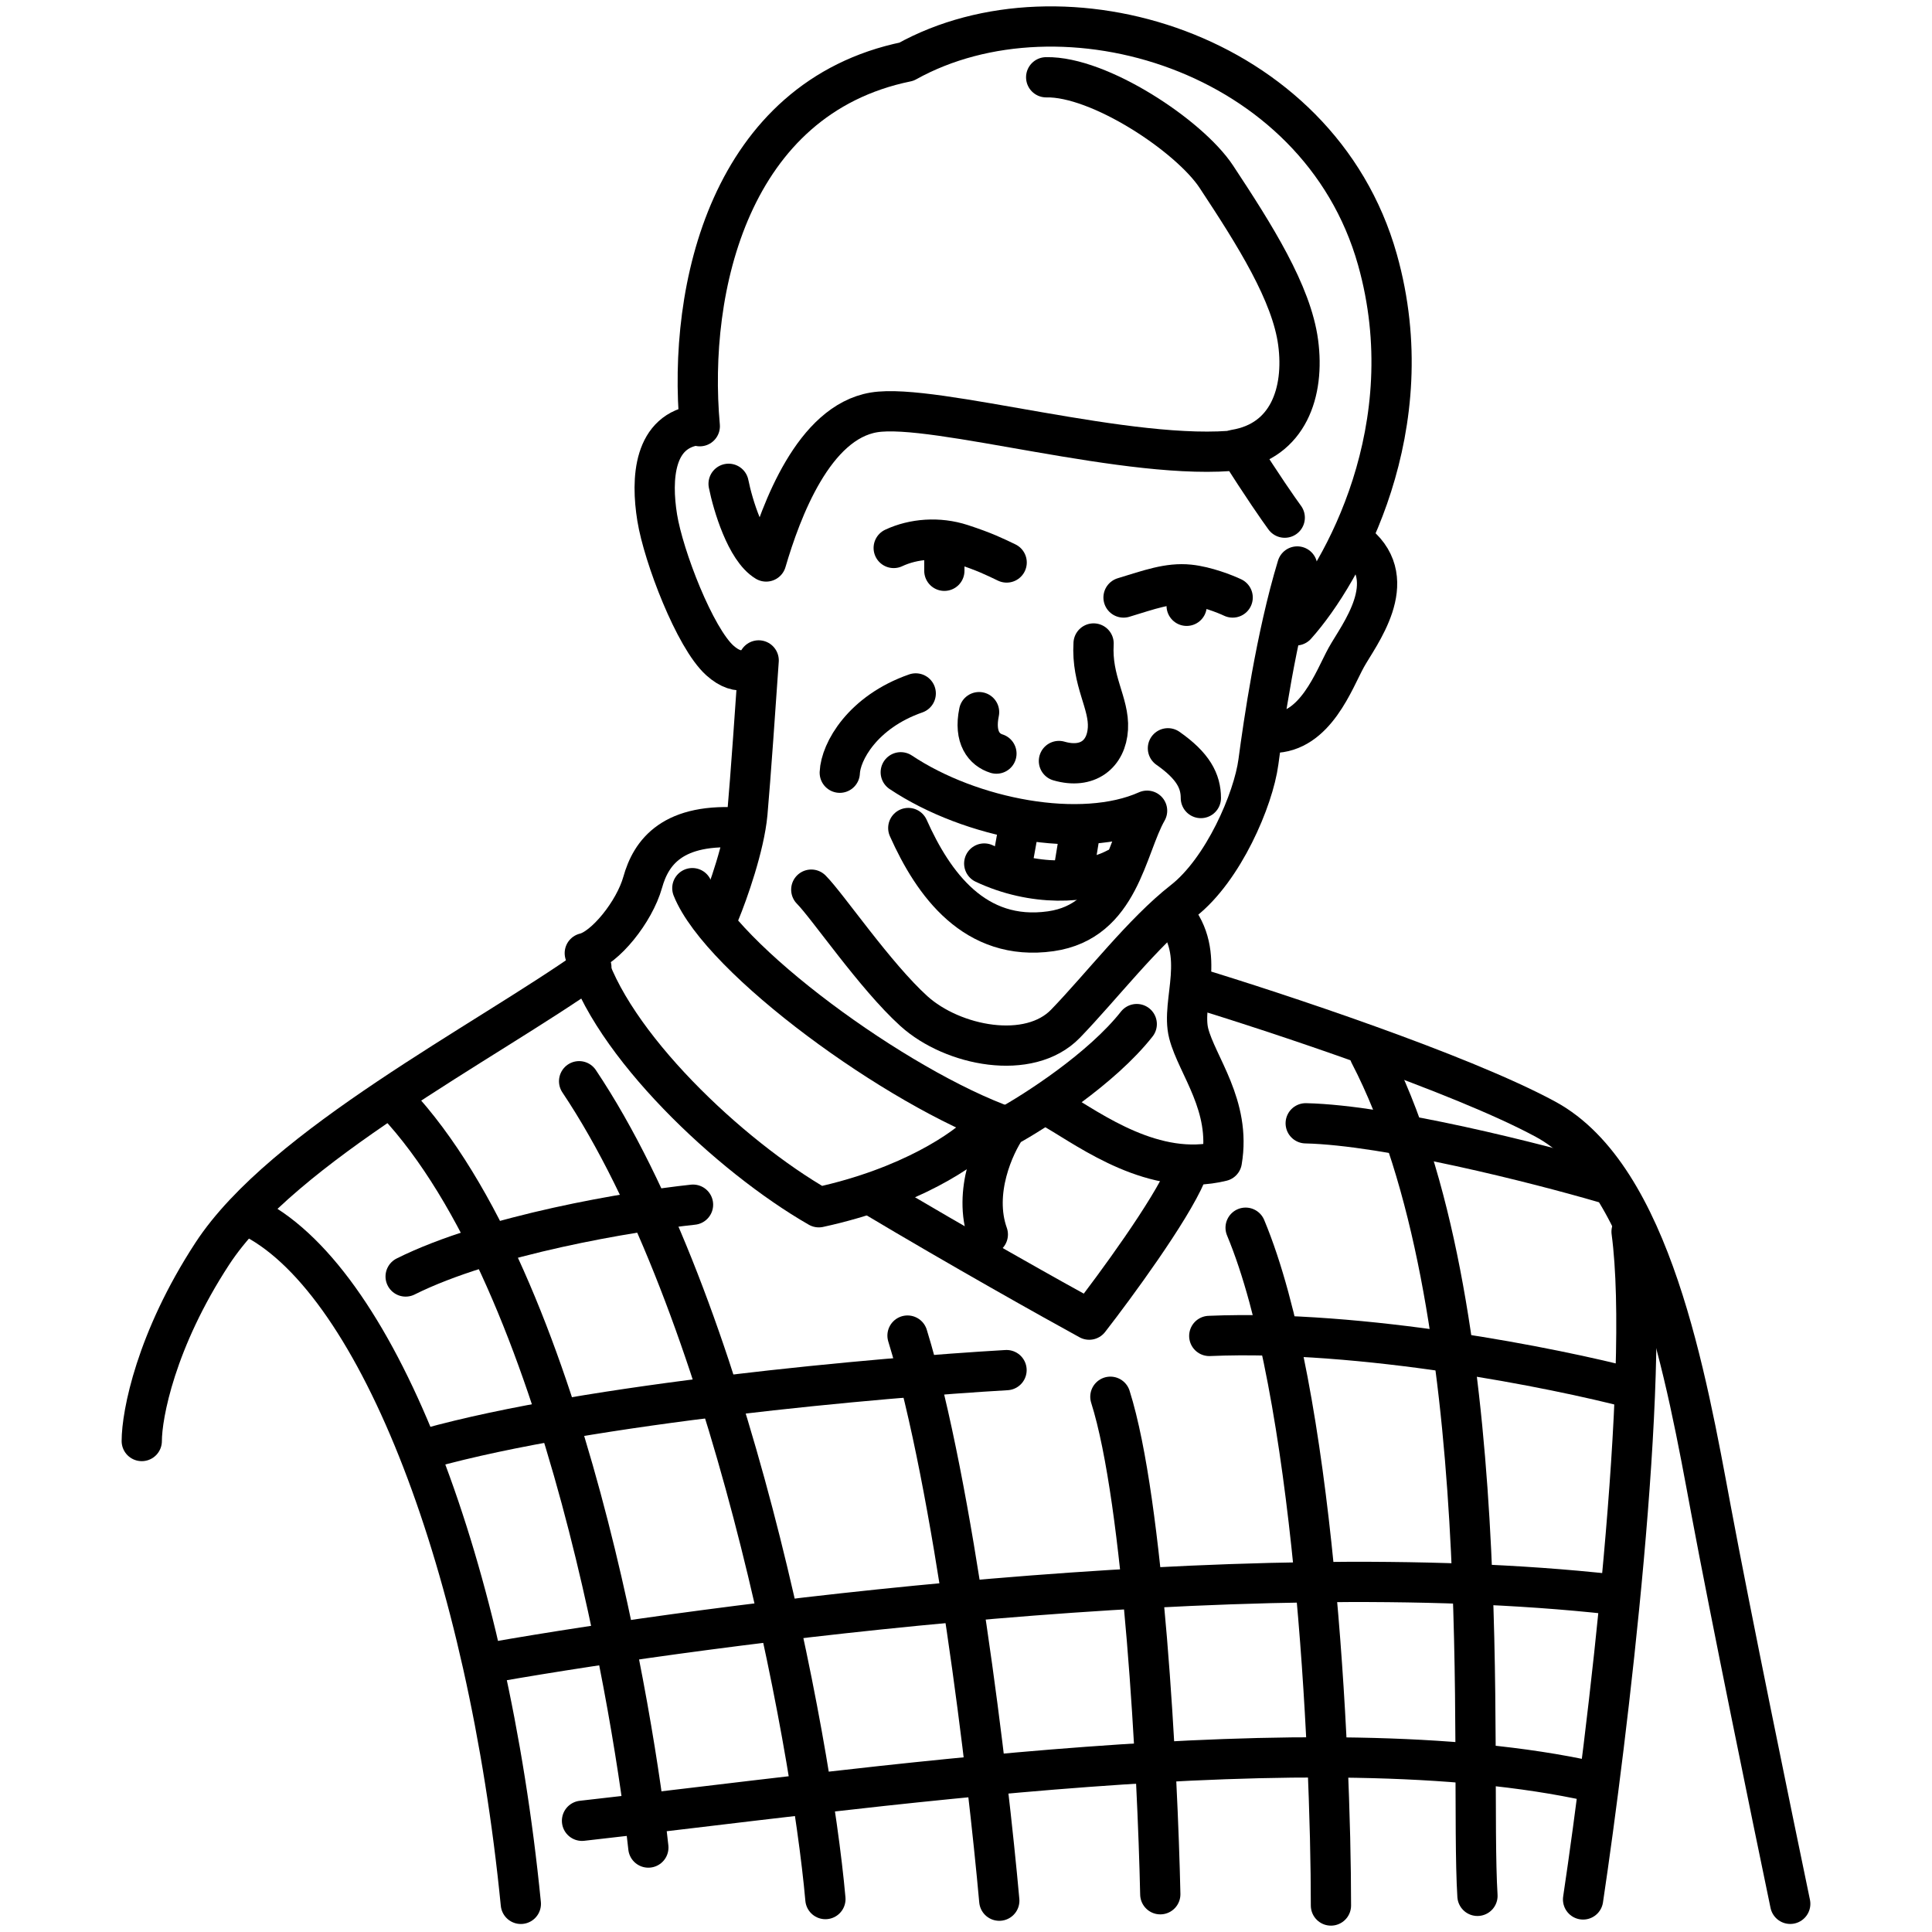
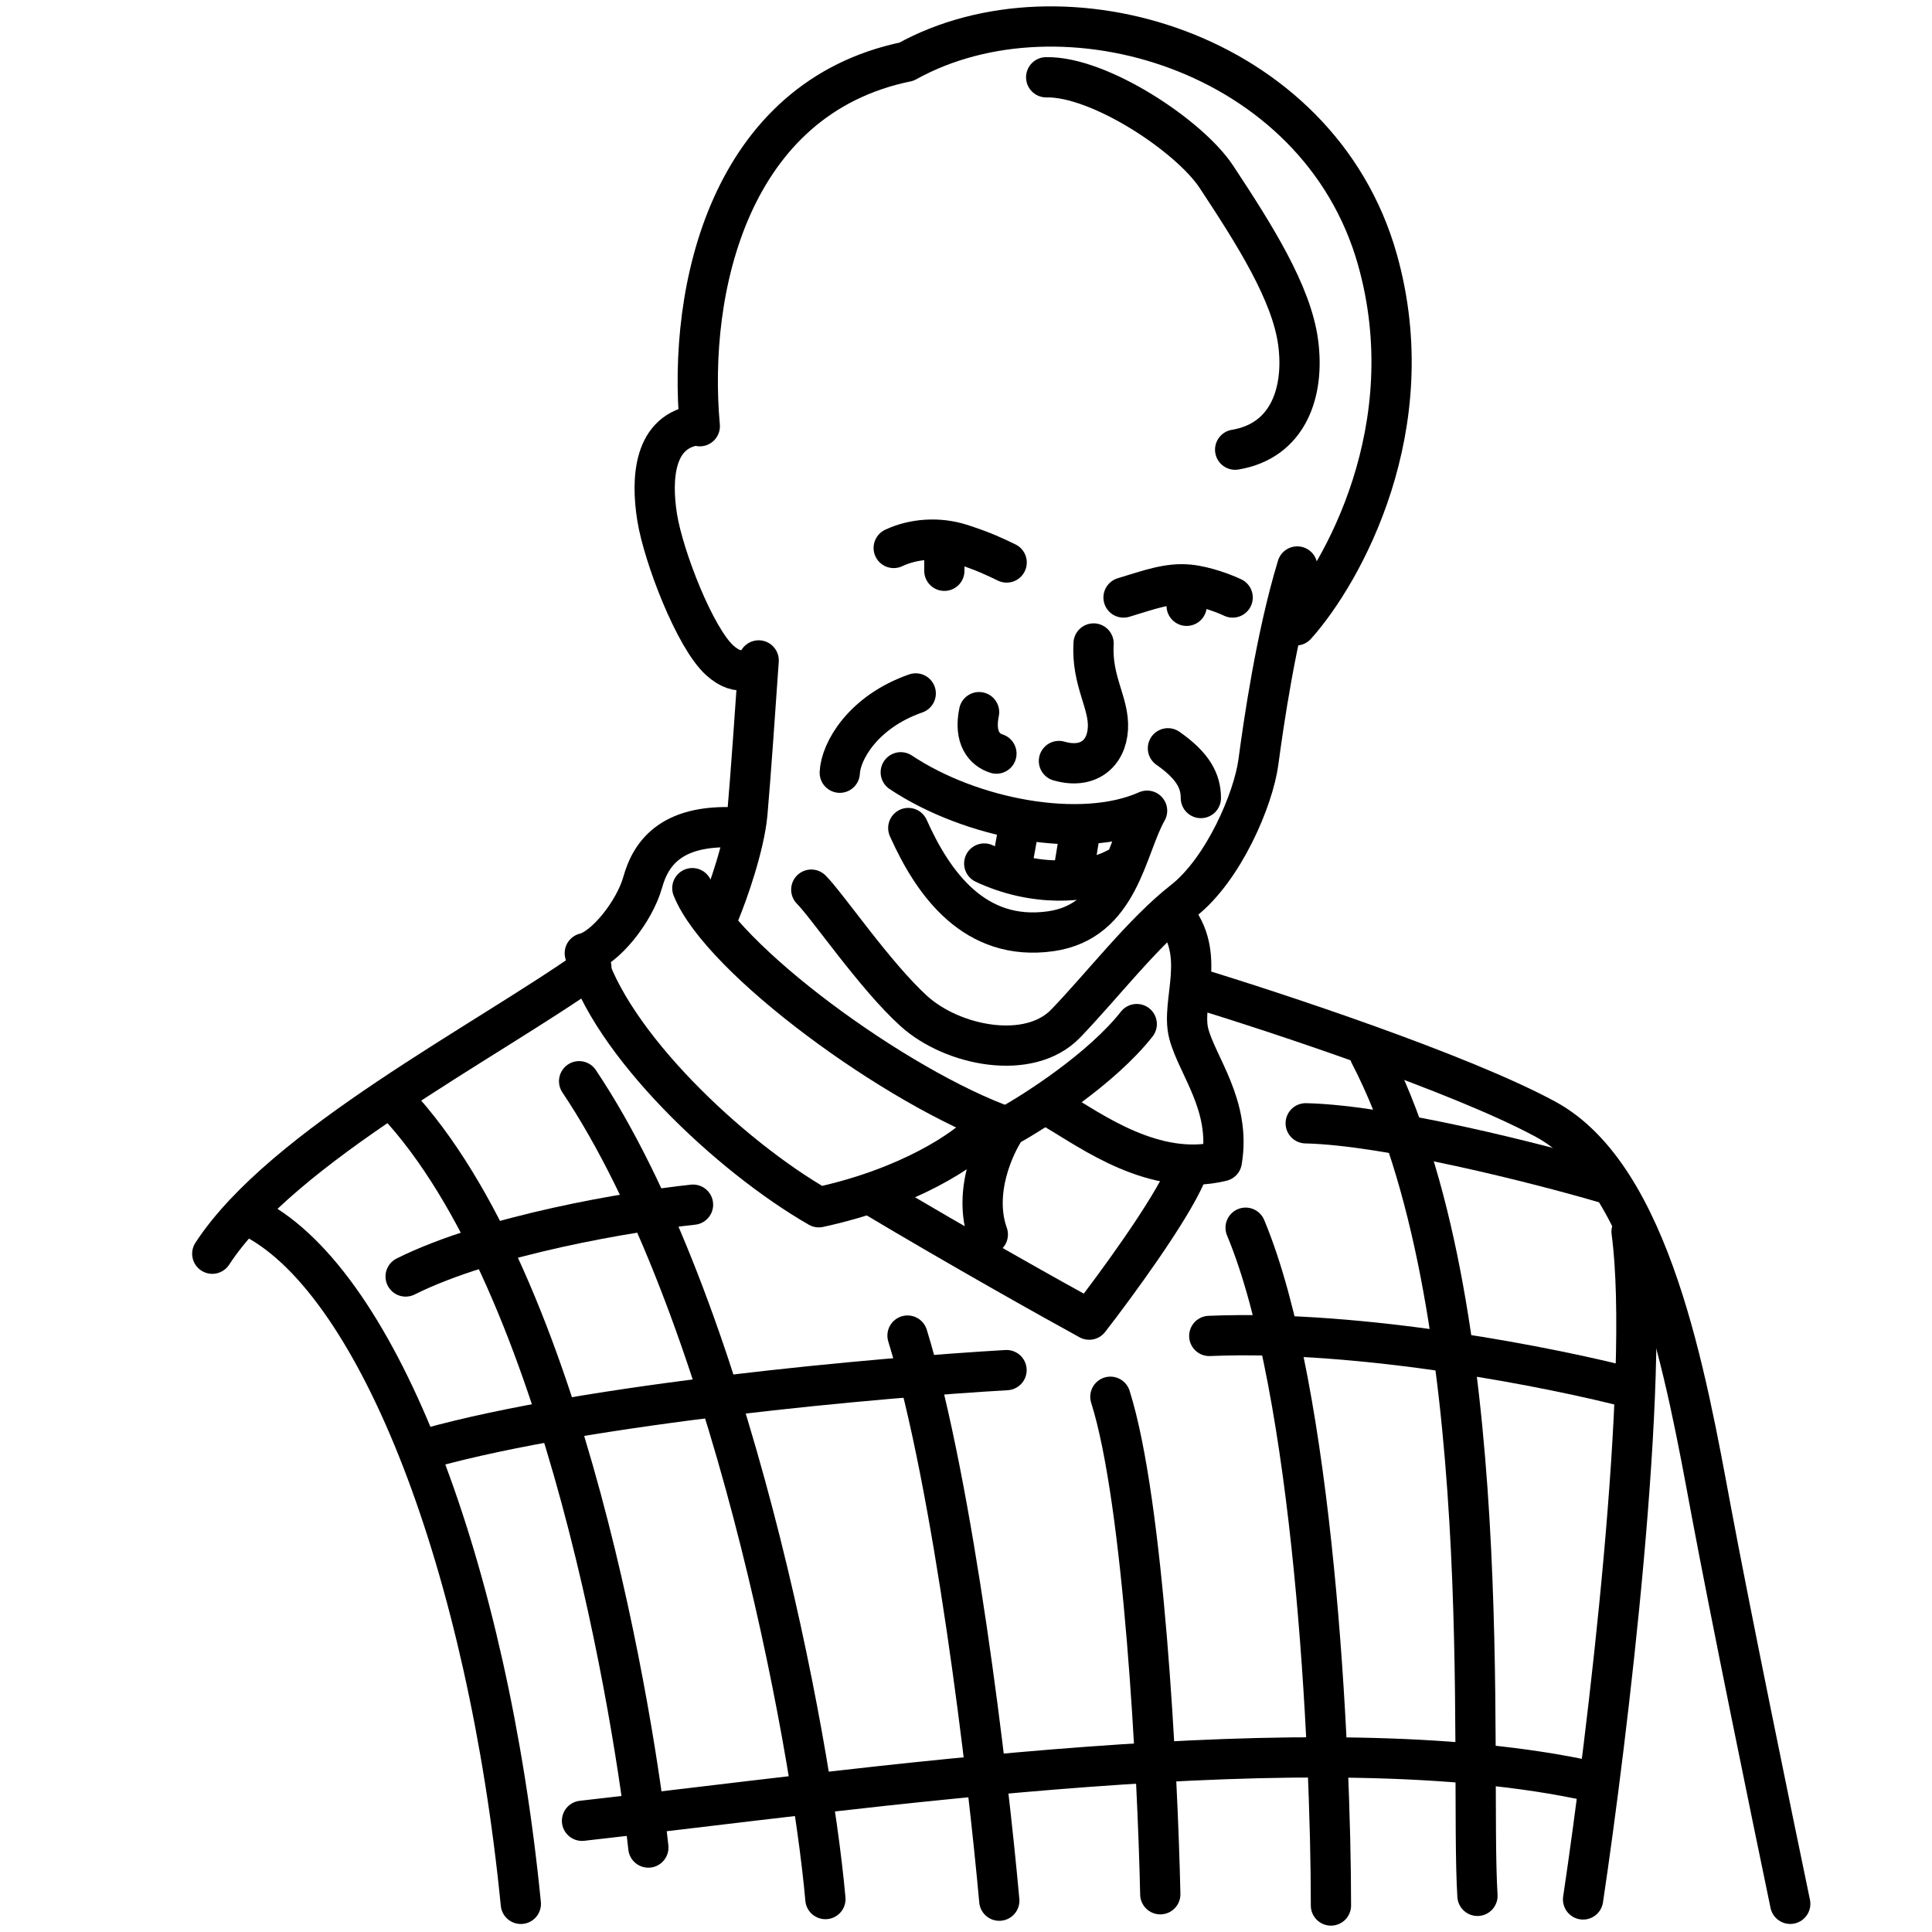
<svg xmlns="http://www.w3.org/2000/svg" fill="none" viewBox="0 0 48 48">
  <path stroke="#000" stroke-linecap="round" stroke-linejoin="round" d="M22.751 17.228C21.43 17.689 20.886 18.675 20.864 19.198" />
  <path stroke="#000" stroke-linecap="round" stroke-linejoin="round" d="M29.017 18.591C29.646 19.031 29.835 19.408 29.835 19.827" />
  <path stroke="#000" stroke-linecap="round" stroke-linejoin="round" d="M32.23 14.074C31.701 15.817 31.39 17.995 31.265 18.929C31.141 19.862 30.394 21.605 29.398 22.383C28.402 23.161 27.375 24.499 26.473 25.433C25.57 26.366 23.672 25.993 22.707 25.122C21.743 24.25 20.56 22.508 20.156 22.103" />
  <path stroke="#000" stroke-linecap="round" stroke-linejoin="round" d="M17.355 10.558C16.235 10.682 16.172 11.896 16.328 12.861C16.484 13.825 17.262 15.848 17.884 16.408C18.382 16.856 18.735 16.595 18.849 16.408C18.786 17.331 18.643 19.383 18.569 20.205C18.494 21.026 18.081 22.186 17.884 22.663" />
-   <path stroke="#000" stroke-linecap="round" stroke-linejoin="round" d="M18.102 12.02C18.206 12.539 18.538 13.651 19.035 13.95C19.409 12.674 20.218 10.495 21.712 10.246C23.205 9.997 28.122 11.491 30.799 11.18C31.346 12.051 31.774 12.663 31.919 12.861" />
  <path stroke="#000" stroke-linecap="round" stroke-linejoin="round" d="M17.386 10.589C17.075 7.166 18.133 2.435 22.521 1.533C26.38 -0.614 32.759 1.253 34.222 6.45C35.392 10.607 33.361 14.24 32.199 15.537" />
-   <path stroke="#000" stroke-linecap="round" stroke-linejoin="round" d="M31.612 18.208C32.683 18.208 33.142 16.888 33.448 16.334C33.754 15.779 34.825 14.441 33.735 13.523" />
  <path stroke="#000" stroke-linecap="round" stroke-linejoin="round" d="M30.687 11.172C32.005 10.953 32.417 9.744 32.252 8.509C32.089 7.287 31.181 5.846 30.22 4.391C29.548 3.373 27.31 1.892 25.992 1.92" />
  <path stroke="#000" stroke-linecap="round" stroke-linejoin="round" d="M22.204 13.614C22.695 13.384 23.319 13.334 23.892 13.521C24.467 13.709 24.705 13.829 25.01 13.975" />
  <path stroke="#000" stroke-linecap="round" stroke-linejoin="round" d="M27.914 14.845C28.558 14.65 29.03 14.473 29.548 14.526C29.963 14.569 30.439 14.757 30.625 14.845" />
  <path stroke="#000" stroke-linecap="round" stroke-linejoin="round" d="M23.462 13.769V14.181" />
  <path stroke="#000" stroke-linecap="round" stroke-linejoin="round" d="M29.482 14.639V15.051" />
  <path stroke="#000" stroke-linecap="round" stroke-linejoin="round" d="M27.17 15.987C27.114 16.923 27.563 17.465 27.526 18.102C27.488 18.738 27.021 19.113 26.309 18.907" />
  <path stroke="#000" stroke-linecap="round" stroke-linejoin="round" d="M24.325 17.693C24.194 18.329 24.456 18.629 24.756 18.723" />
  <path stroke="#000" stroke-linecap="round" stroke-linejoin="round" d="M22.379 19.187C24.119 20.348 26.871 20.872 28.499 20.142C27.975 21.059 27.825 22.893 26.104 23.137C24.216 23.403 23.184 21.957 22.566 20.572" />
  <path stroke="#000" stroke-linecap="round" stroke-linejoin="round" d="M24.453 21.454C25.663 22.024 26.994 21.972 27.737 21.575" />
  <path stroke="#000" stroke-linecap="round" stroke-linejoin="round" d="M26.845 20.599L26.655 21.757" />
  <path stroke="#000" stroke-linecap="round" stroke-linejoin="round" d="M25.319 20.51L25.149 21.454" />
  <path stroke="#000" stroke-linecap="round" stroke-linejoin="round" d="M18.464 20.569C16.702 20.422 16.174 21.185 15.968 21.919C15.762 22.654 15.028 23.564 14.529 23.681C15.146 25.913 18.141 28.732 20.343 29.994C22.622 29.501 23.994 28.536 24.395 28.115" />
  <path stroke="#000" stroke-linecap="round" stroke-linejoin="round" d="M29.152 22.712C30.004 23.711 29.328 24.885 29.534 25.678C29.739 26.471 30.591 27.469 30.356 28.849C28.682 29.26 27.097 28.086 26.245 27.587" />
  <path stroke="#000" stroke-linecap="round" stroke-linejoin="round" d="M17.201 22.066C17.906 23.828 22.281 27.029 25.012 27.998" />
  <path stroke="#000" stroke-linecap="round" stroke-linejoin="round" d="M28.242 25.443C27.373 26.547 25.726 27.606 25.012 27.998C24.699 28.448 24.166 29.613 24.542 30.67" />
  <path stroke="#000" stroke-linecap="round" stroke-linejoin="round" d="M21.641 29.679C23.869 31.011 26.183 32.306 27.061 32.786C27.699 31.966 29.075 30.091 29.472 29.157" />
-   <path stroke="#000" stroke-linecap="round" stroke-linejoin="round" d="M14.692 24.03C12.064 25.892 7.026 28.465 5.274 31.148C3.872 33.294 3.522 35.145 3.522 35.802" />
+   <path stroke="#000" stroke-linecap="round" stroke-linejoin="round" d="M14.692 24.03C12.064 25.892 7.026 28.465 5.274 31.148" />
  <path stroke="#000" stroke-linecap="round" stroke-linejoin="round" d="M12.94 47.301C12.118 38.978 9.435 31.915 6.314 30.272" />
  <path stroke="#000" stroke-linecap="round" stroke-linejoin="round" d="M29.64 24.523C31.684 25.143 36.298 26.669 38.4 27.808C41.029 29.232 41.905 34.269 42.507 37.499C42.989 40.084 44.022 45.11 44.478 47.3" />
  <path stroke="#000" stroke-linecap="round" stroke-linejoin="round" d="M40.536 30.601C41.018 34.192 39.934 43.157 39.331 47.191" />
  <path stroke="#000" stroke-linecap="round" stroke-linejoin="round" d="M9.828 27.383C14.068 31.902 15.788 42.942 16.108 45.902" />
  <path stroke="#000" stroke-linecap="round" stroke-linejoin="round" d="M14.388 26.863C18.108 32.422 20.147 43.142 20.507 47.182" />
  <path stroke="#000" stroke-linecap="round" stroke-linejoin="round" d="M22.547 33.182C23.699 36.926 24.547 44.102 24.827 47.222" />
  <path stroke="#000" stroke-linecap="round" stroke-linejoin="round" d="M27.587 34.702C28.419 37.326 28.761 44.035 28.827 47.062" />
  <path stroke="#000" stroke-linecap="round" stroke-linejoin="round" d="M30.947 30.502C32.643 34.566 33.067 43.422 33.067 47.342" />
  <path stroke="#000" stroke-linecap="round" stroke-linejoin="round" d="M34.027 26.183C37.267 32.422 36.507 43.862 36.707 47.102" />
  <path stroke="#000" stroke-linecap="round" stroke-linejoin="round" d="M10.078 31.714C12.155 30.676 15.704 30.092 17.218 29.93" />
  <path stroke="#000" stroke-linecap="round" stroke-linejoin="round" d="M10.619 35.987C14.643 34.862 21.888 34.221 25.007 34.04" />
-   <path stroke="#000" stroke-linecap="round" stroke-linejoin="round" d="M12.296 41.288C17.543 40.369 30.794 38.584 40.044 39.611" />
  <path stroke="#000" stroke-linecap="round" stroke-linejoin="round" d="M14.46 45.237C21.275 44.479 32.742 42.748 39.557 44.263" />
  <path stroke="#000" stroke-linecap="round" stroke-linejoin="round" d="M32.44 27.908C34.472 27.954 38.214 28.909 39.831 29.38" />
  <path stroke="#000" stroke-linecap="round" stroke-linejoin="round" d="M30.044 33.191C33.855 33.03 38.638 33.99 40.553 34.491" />
</svg>